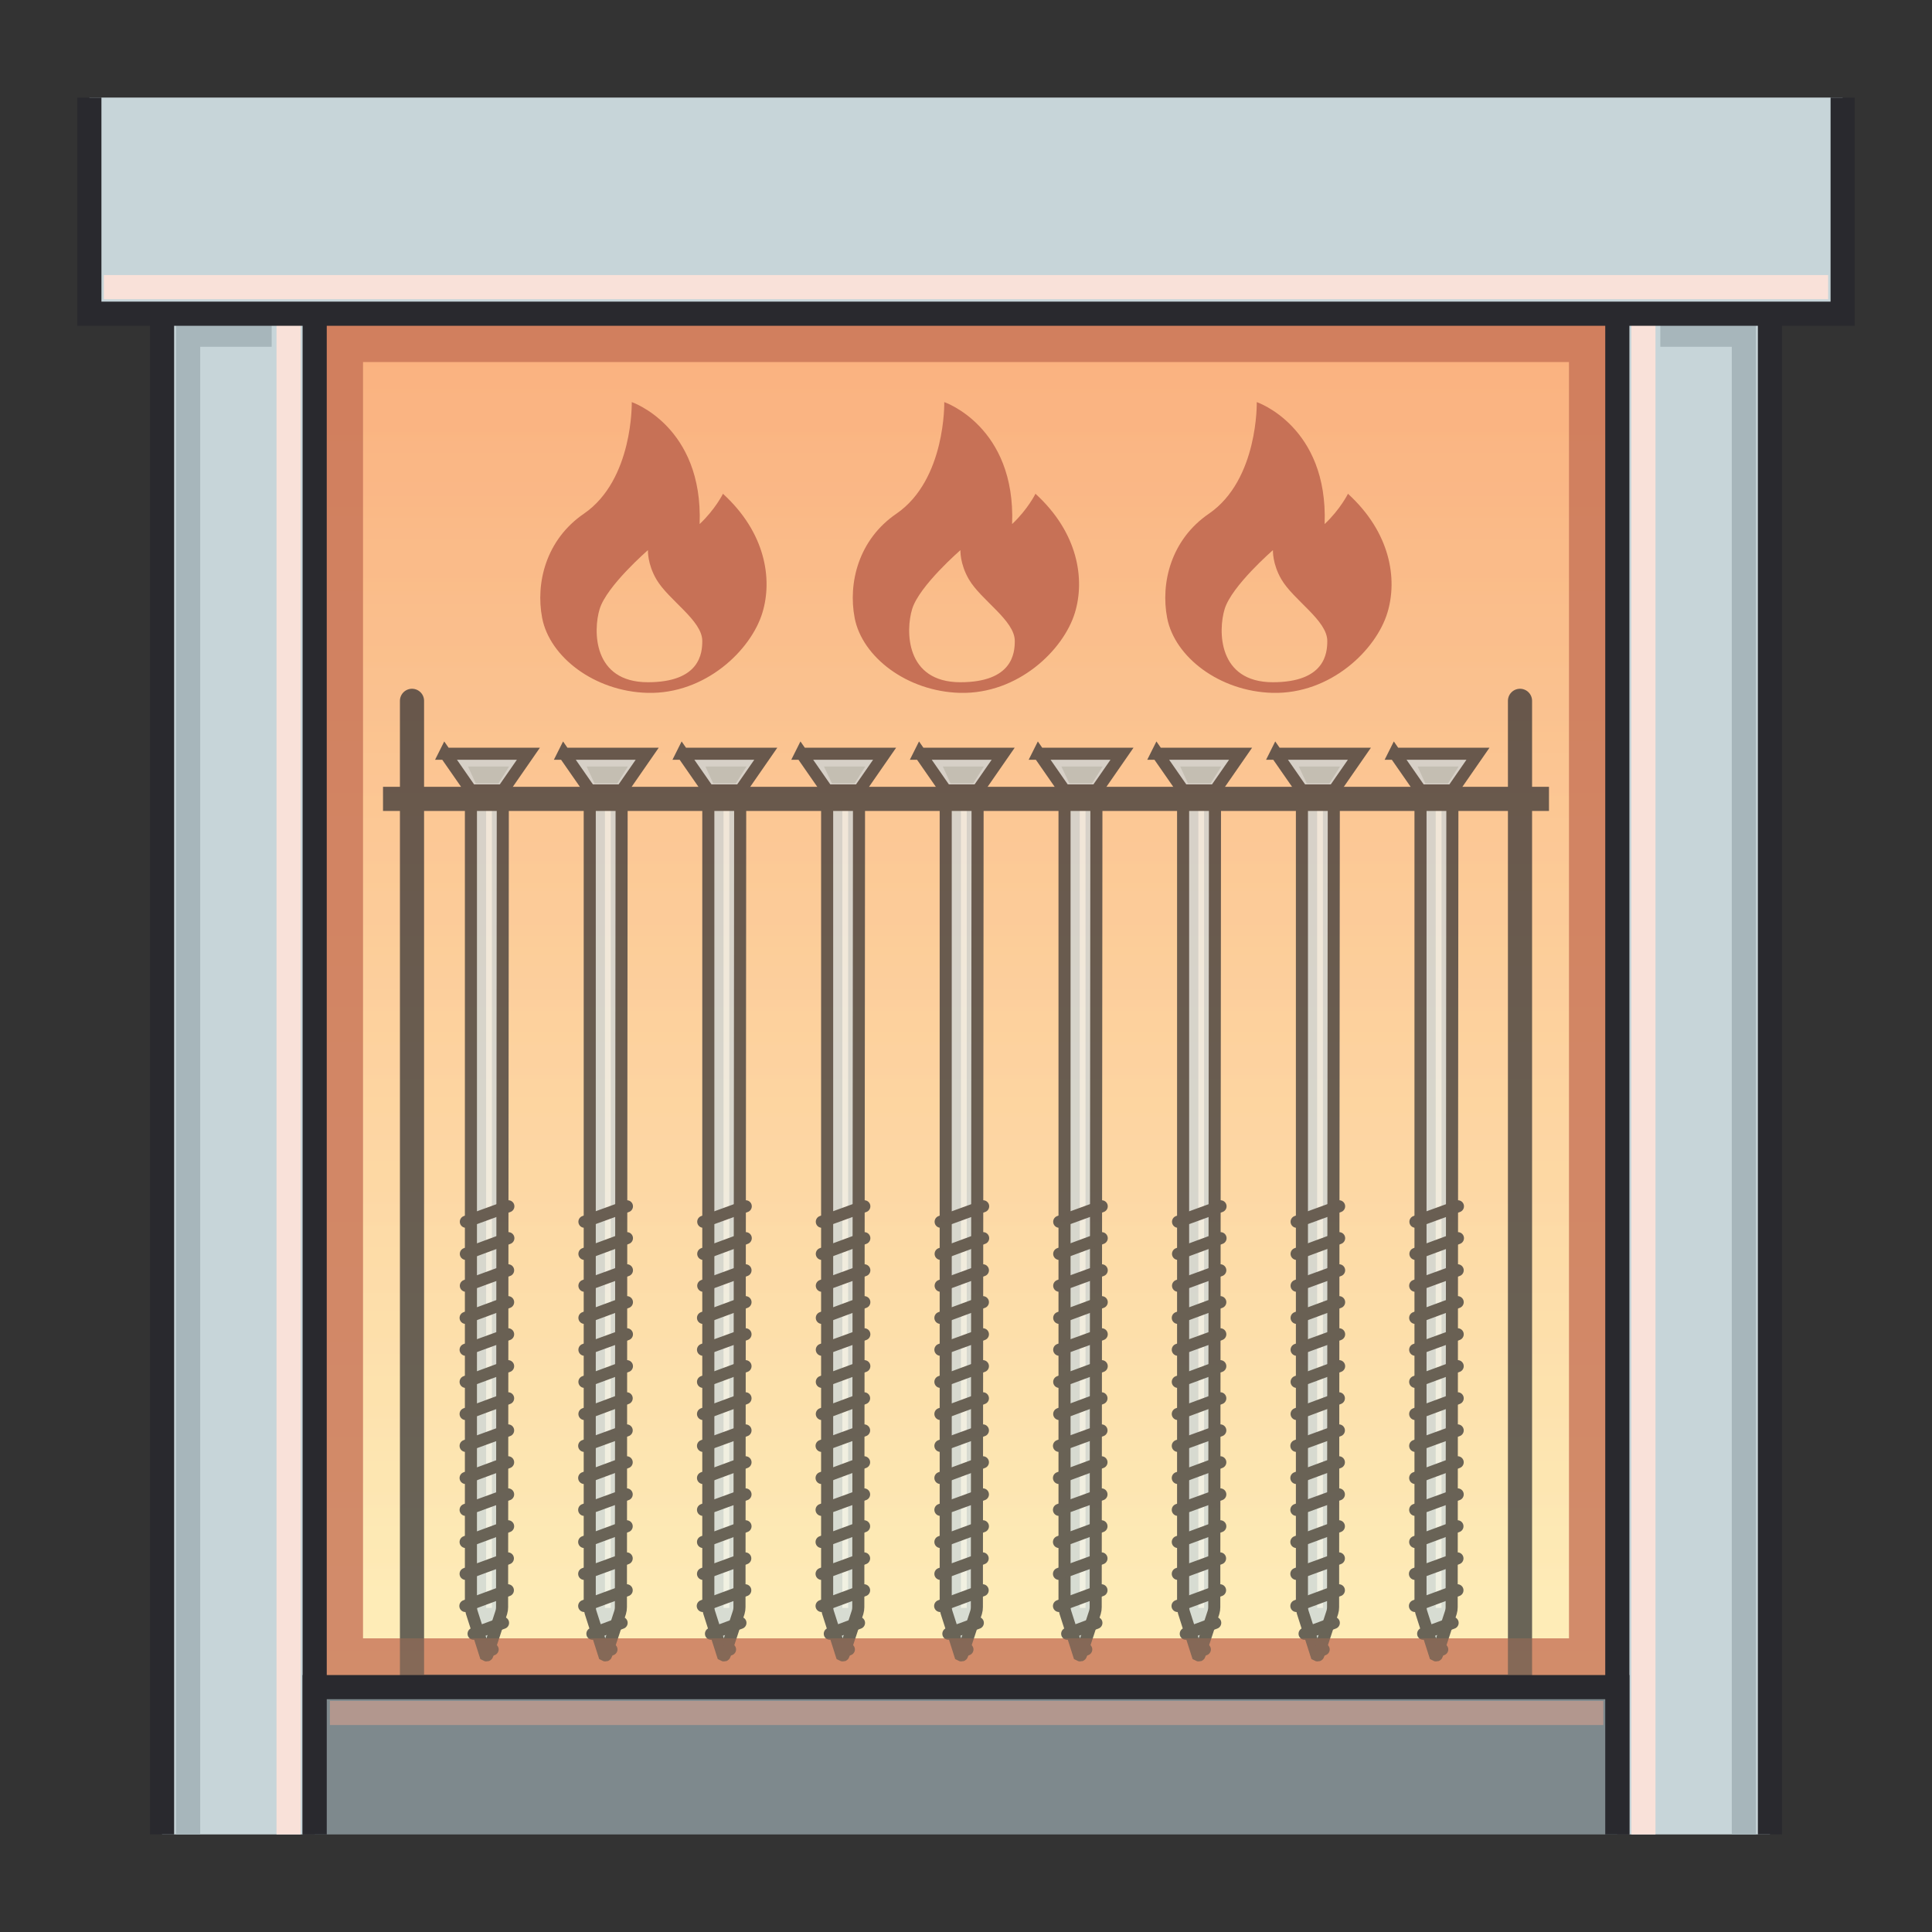
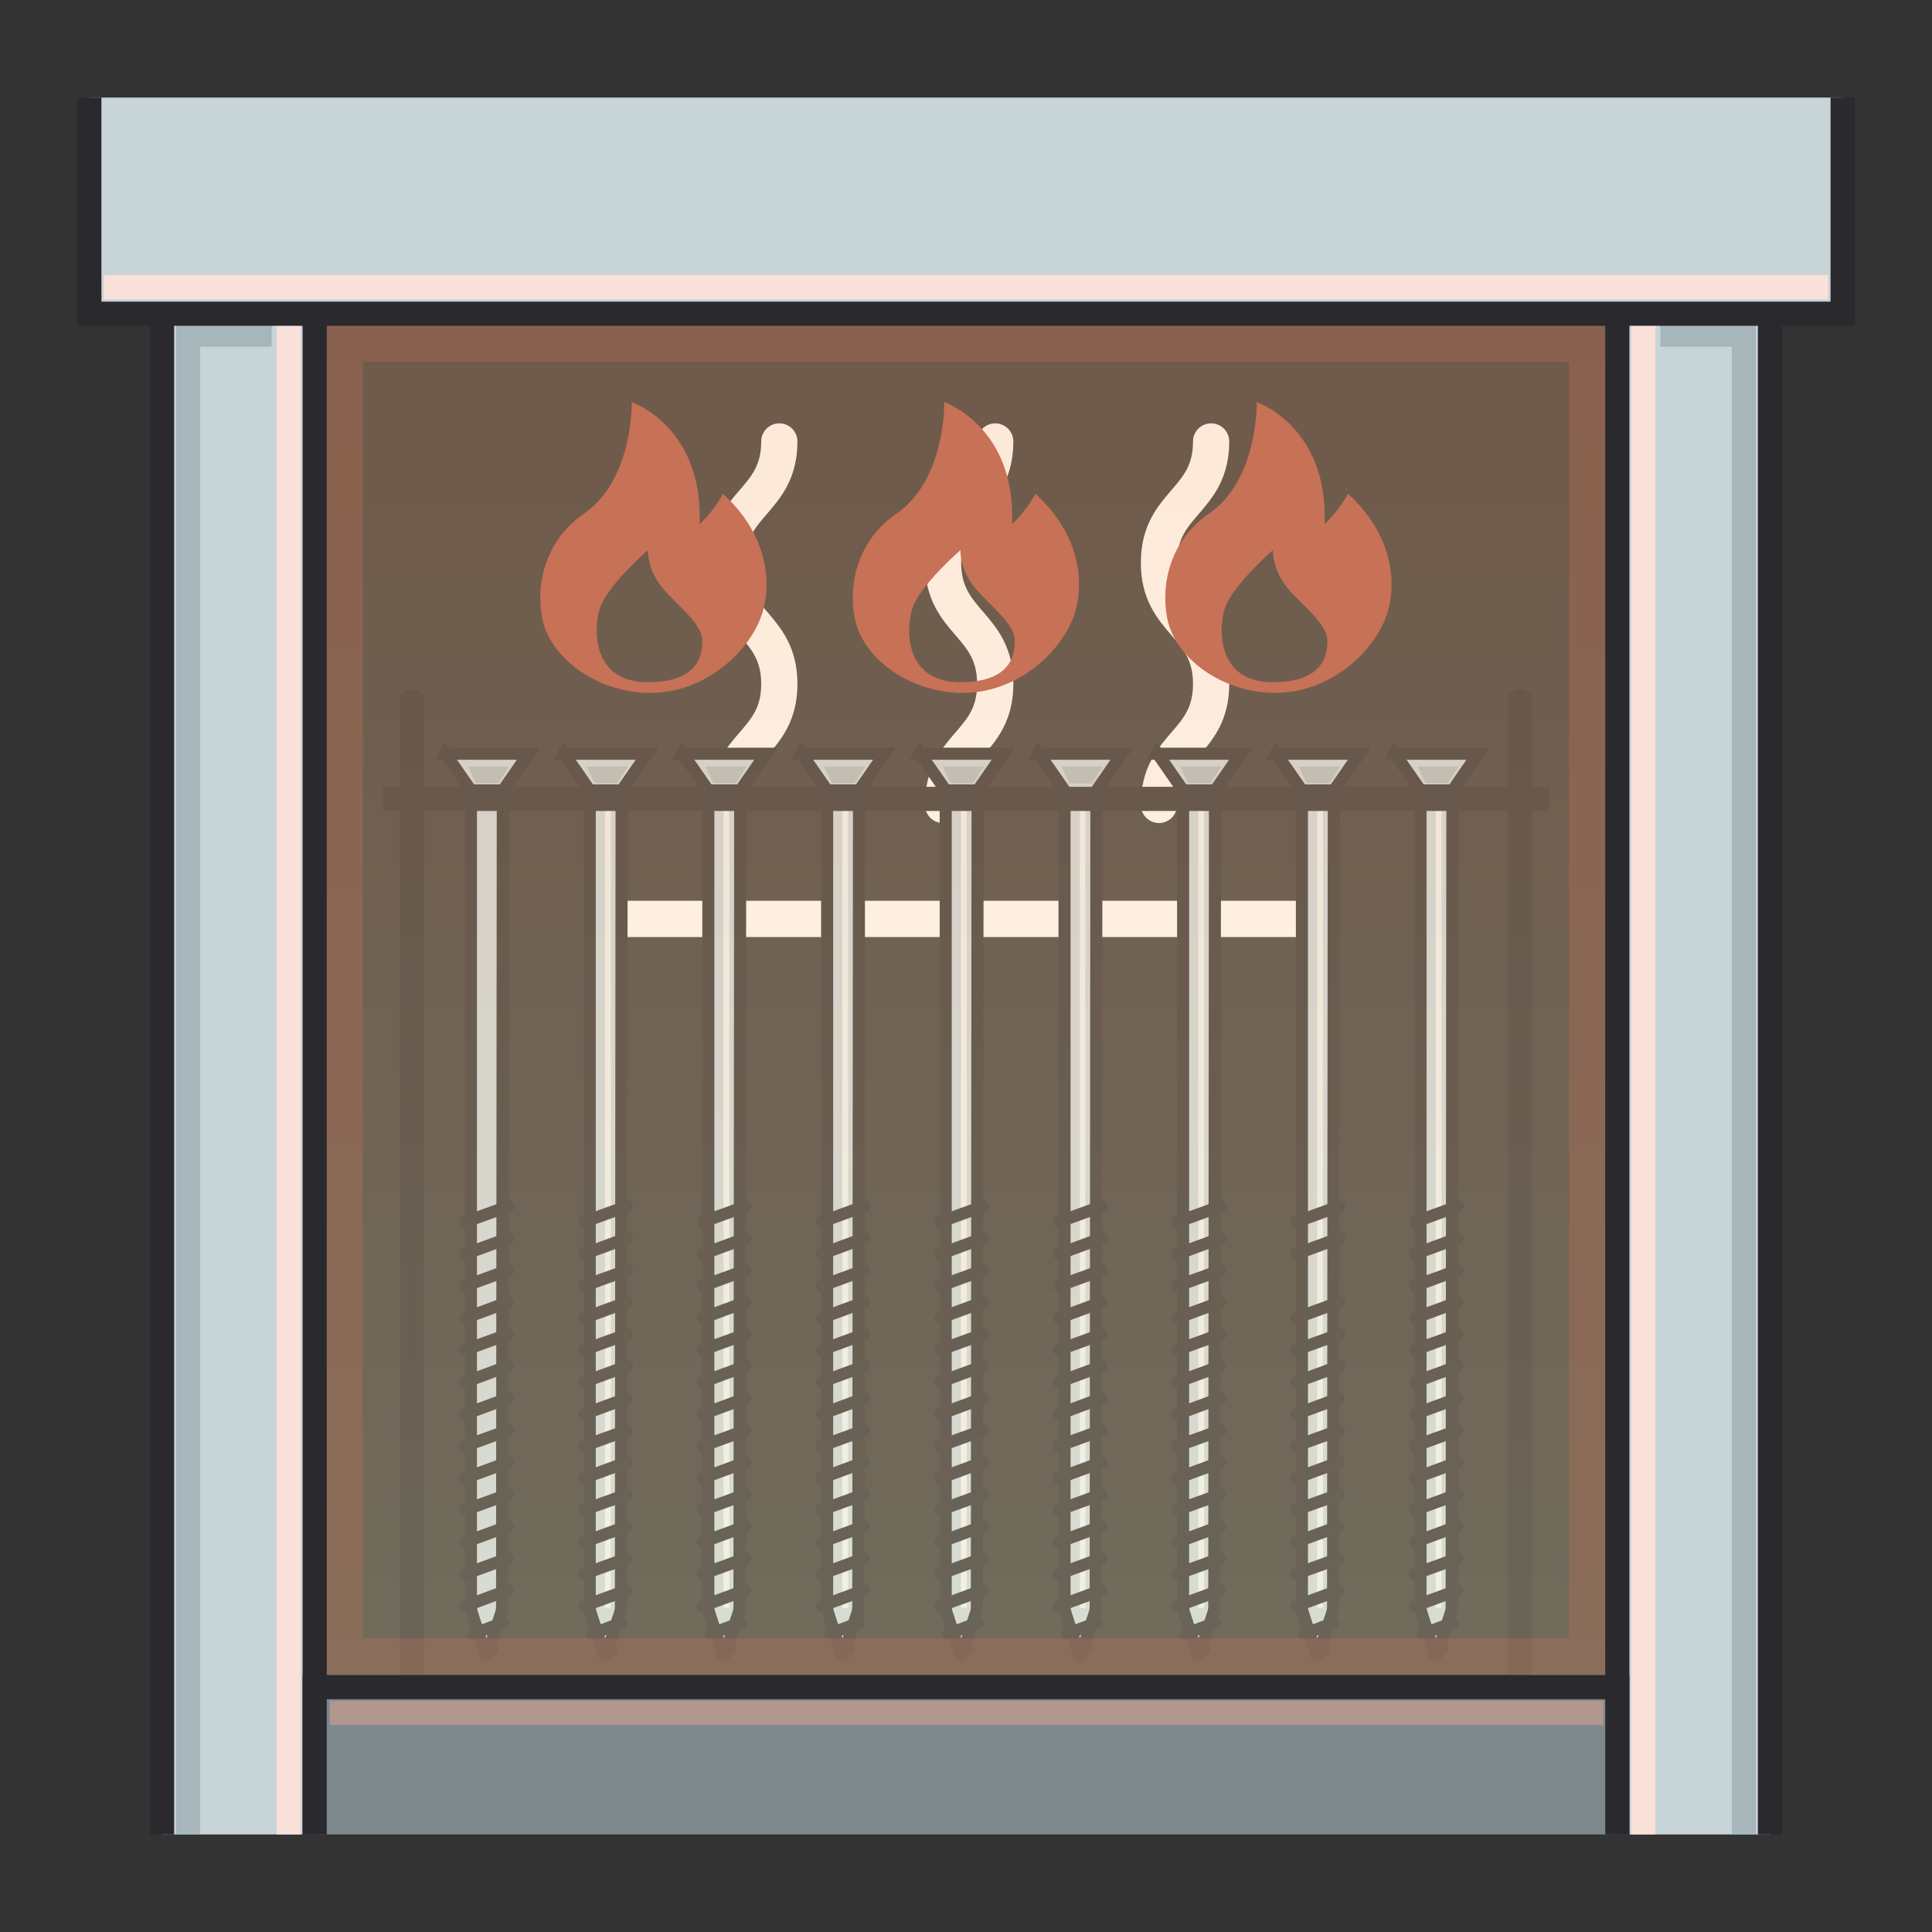
<svg xmlns="http://www.w3.org/2000/svg" id="Layer_2" data-name="Layer 2" viewBox="0 0 80 80">
  <rect x="0" y="0" width="80" height="80" fill="#333333" stroke="none" />
  <defs>
    <style>
      .cls-1 {
        fill: #edf3f5;
      }

      .cls-2 {
        stroke: #b2978e;
      }

      .cls-2, .cls-3, .cls-4, .cls-5, .cls-6, .cls-7, .cls-8, .cls-9, .cls-10, .cls-11, .cls-12, .cls-13, .cls-14 {
        stroke-miterlimit: 10;
      }

      .cls-2, .cls-4, .cls-15, .cls-8, .cls-9, .cls-10, .cls-11, .cls-12, .cls-14 {
        fill: none;
      }

      .cls-3 {
        fill: #c7d5d9;
      }

      .cls-3, .cls-4, .cls-5, .cls-7, .cls-11, .cls-12, .cls-14 {
        stroke: #29292e;
      }

      .cls-4, .cls-5, .cls-12 {
        stroke-width: .5px;
      }

      .cls-16 {
        fill: #c77156;
      }

      .cls-5 {
        fill: #c7d6de;
      }

      .cls-6 {
        opacity: .3;
      }

      .cls-6, .cls-13 {
        fill: url(#linear-gradient);
        stroke: #c77156;
        stroke-width: 4px;
      }

      .cls-7 {
        fill: #7e898d;
      }

      .cls-8 {
        stroke: #fff;
        stroke-width: 1.5px;
      }

      .cls-8, .cls-11, .cls-12 {
        stroke-linecap: round;
      }

      .cls-9 {
        stroke: #f9e1d9;
      }

      .cls-10 {
        stroke: #a7b6bb;
      }

      .cls-17 {
        fill: #acbbc0;
      }
    </style>
    <linearGradient id="linear-gradient" x1="40" y1="12.99" x2="40" y2="69.84" gradientUnits="userSpaceOnUse">
      <stop offset="0" stop-color="#fab07e" />
      <stop offset="1" stop-color="#fff0bb" />
    </linearGradient>
  </defs>
  <g id="icons">
    <g>
      <rect class="cls-15" width="80" height="80" />
      <g>
        <g>
          <line class="cls-8" x1="25.9" y1="38.05" x2="54.37" y2="38.05" />
          <path class="cls-8" d="M30.11,33.33c0-2.51,2.16-2.51,2.16-5.01s-2.16-2.51-2.16-5.02,2.16-2.51,2.16-5.02" />
          <path class="cls-8" d="M39.05,33.33c0-2.51,2.16-2.51,2.16-5.01,0-2.51-2.16-2.51-2.16-5.02s2.16-2.51,2.16-5.02" />
          <path class="cls-8" d="M47.99,33.33c0-2.51,2.16-2.51,2.16-5.01,0-2.51-2.16-2.51-2.16-5.02,0-2.51,2.16-2.51,2.16-5.02" />
        </g>
-         <rect class="cls-13" x="13.03" y="12.99" width="53.94" height="56.85" />
        <g>
          <g>
            <g>
              <path class="cls-5" d="M18.43,31.19l1.07,1.54v33.81c0,.07.01.14.03.21l.57,1.78s.07.04.08,0l.58-1.77c.02-.07.03-.14.03-.21l.03-33.81,1.06-1.53h-3.46Z" />
-               <rect class="cls-1" x="20.13" y="33.05" width=".24" height="33.53" />
              <g>
                <line class="cls-12" x1="19.29" y1="50.59" x2="21.05" y2="49.95" />
                <line class="cls-12" x1="19.29" y1="51.92" x2="21.05" y2="51.27" />
                <line class="cls-12" x1="19.29" y1="53.24" x2="21.04" y2="52.6" />
                <line class="cls-12" x1="19.28" y1="54.57" x2="21.04" y2="53.92" />
                <line class="cls-12" x1="19.28" y1="55.89" x2="21.04" y2="55.25" />
                <line class="cls-12" x1="19.28" y1="57.22" x2="21.04" y2="56.57" />
                <line class="cls-12" x1="19.28" y1="58.55" x2="21.04" y2="57.9" />
                <line class="cls-12" x1="19.28" y1="59.87" x2="21.04" y2="59.23" />
                <line class="cls-12" x1="19.28" y1="61.2" x2="21.04" y2="60.55" />
                <line class="cls-12" x1="19.28" y1="62.52" x2="21.04" y2="61.88" />
                <line class="cls-12" x1="19.28" y1="63.85" x2="21.04" y2="63.2" />
                <line class="cls-12" x1="19.28" y1="65.17" x2="21.03" y2="64.53" />
                <line class="cls-12" x1="19.27" y1="66.5" x2="21.03" y2="65.85" />
              </g>
              <line class="cls-12" x1="19.61" y1="67.65" x2="20.83" y2="67.2" />
              <line class="cls-12" x1="20.08" y1="68.42" x2="20.4" y2="68.3" />
              <line class="cls-4" x1="19.5" y1="32.73" x2="20.83" y2="32.73" />
              <polygon class="cls-17" points="19.38 31.74 21.08 31.74 20.64 32.44 19.7 32.44 19.38 31.74" />
            </g>
            <g>
              <path class="cls-5" d="M23.35,31.19l1.07,1.54v33.81c0,.07.01.14.03.21l.57,1.78s.07.04.08,0l.58-1.77c.02-.07.03-.14.03-.21l.03-33.81,1.06-1.53h-3.46Z" />
              <rect class="cls-1" x="25.05" y="33.05" width=".24" height="33.53" />
              <g>
                <line class="cls-12" x1="24.2" y1="50.59" x2="25.96" y2="49.95" />
                <line class="cls-12" x1="24.2" y1="51.92" x2="25.96" y2="51.27" />
                <line class="cls-12" x1="24.2" y1="53.24" x2="25.96" y2="52.6" />
                <line class="cls-12" x1="24.2" y1="54.57" x2="25.96" y2="53.92" />
                <line class="cls-12" x1="24.2" y1="55.89" x2="25.96" y2="55.25" />
                <line class="cls-12" x1="24.2" y1="57.22" x2="25.96" y2="56.57" />
                <line class="cls-12" x1="24.2" y1="58.55" x2="25.95" y2="57.9" />
                <line class="cls-12" x1="24.19" y1="59.87" x2="25.95" y2="59.23" />
                <line class="cls-12" x1="24.19" y1="61.2" x2="25.95" y2="60.55" />
                <line class="cls-12" x1="24.19" y1="62.52" x2="25.95" y2="61.88" />
                <line class="cls-12" x1="24.19" y1="63.85" x2="25.95" y2="63.2" />
                <line class="cls-12" x1="24.19" y1="65.17" x2="25.95" y2="64.53" />
                <line class="cls-12" x1="24.19" y1="66.5" x2="25.95" y2="65.85" />
              </g>
              <line class="cls-12" x1="24.53" y1="67.65" x2="25.74" y2="67.2" />
              <line class="cls-12" x1="25" y1="68.42" x2="25.32" y2="68.3" />
              <line class="cls-4" x1="24.41" y1="32.73" x2="25.74" y2="32.73" />
              <polygon class="cls-17" points="24.29 31.74 26 31.74 25.56 32.44 24.62 32.44 24.29 31.74" />
            </g>
            <g>
              <path class="cls-5" d="M28.26,31.19l1.07,1.54v33.81c0,.07.01.14.03.21l.57,1.78s.07.04.08,0l.58-1.77c.02-.07.03-.14.03-.21l.03-33.81,1.06-1.53h-3.46Z" />
              <rect class="cls-1" x="29.96" y="33.05" width=".24" height="33.53" />
              <g>
                <line class="cls-12" x1="29.12" y1="50.59" x2="30.88" y2="49.95" />
                <line class="cls-12" x1="29.12" y1="51.92" x2="30.88" y2="51.27" />
                <line class="cls-12" x1="29.12" y1="53.24" x2="30.87" y2="52.6" />
                <line class="cls-12" x1="29.11" y1="54.57" x2="30.87" y2="53.92" />
                <line class="cls-12" x1="29.11" y1="55.89" x2="30.87" y2="55.25" />
                <line class="cls-12" x1="29.11" y1="57.22" x2="30.87" y2="56.57" />
                <line class="cls-12" x1="29.11" y1="58.55" x2="30.87" y2="57.9" />
                <line class="cls-12" x1="29.11" y1="59.87" x2="30.87" y2="59.23" />
                <line class="cls-12" x1="29.11" y1="61.2" x2="30.87" y2="60.55" />
                <line class="cls-12" x1="29.11" y1="62.52" x2="30.87" y2="61.88" />
                <line class="cls-12" x1="29.11" y1="63.85" x2="30.87" y2="63.2" />
                <line class="cls-12" x1="29.11" y1="65.17" x2="30.86" y2="64.53" />
                <line class="cls-12" x1="29.1" y1="66.5" x2="30.86" y2="65.85" />
              </g>
              <line class="cls-12" x1="29.44" y1="67.65" x2="30.66" y2="67.2" />
              <line class="cls-12" x1="29.91" y1="68.42" x2="30.23" y2="68.3" />
              <line class="cls-4" x1="29.33" y1="32.73" x2="30.66" y2="32.73" />
              <polygon class="cls-17" points="29.21 31.74 30.91 31.74 30.47 32.44 29.53 32.44 29.21 31.74" />
            </g>
            <g>
              <path class="cls-5" d="M33.18,31.19l1.07,1.54v33.81c0,.07.01.14.03.21l.57,1.78s.07.04.08,0l.58-1.77c.02-.07.03-.14.03-.21l.03-33.81,1.06-1.53h-3.46Z" />
              <rect class="cls-1" x="34.88" y="33.05" width=".24" height="33.53" />
              <g>
                <line class="cls-12" x1="34.03" y1="50.59" x2="35.79" y2="49.95" />
                <line class="cls-12" x1="34.03" y1="51.92" x2="35.79" y2="51.27" />
                <line class="cls-12" x1="34.03" y1="53.24" x2="35.79" y2="52.6" />
                <line class="cls-12" x1="34.03" y1="54.57" x2="35.79" y2="53.92" />
                <line class="cls-12" x1="34.03" y1="55.89" x2="35.79" y2="55.25" />
                <line class="cls-12" x1="34.03" y1="57.22" x2="35.79" y2="56.57" />
                <line class="cls-12" x1="34.03" y1="58.55" x2="35.78" y2="57.9" />
                <line class="cls-12" x1="34.02" y1="59.87" x2="35.78" y2="59.23" />
                <line class="cls-12" x1="34.02" y1="61.2" x2="35.78" y2="60.55" />
                <line class="cls-12" x1="34.02" y1="62.52" x2="35.78" y2="61.88" />
                <line class="cls-12" x1="34.02" y1="63.85" x2="35.78" y2="63.2" />
                <line class="cls-12" x1="34.02" y1="65.17" x2="35.78" y2="64.53" />
                <line class="cls-12" x1="34.02" y1="66.5" x2="35.78" y2="65.85" />
              </g>
              <line class="cls-12" x1="34.36" y1="67.65" x2="35.57" y2="67.2" />
              <line class="cls-12" x1="34.83" y1="68.42" x2="35.15" y2="68.3" />
              <line class="cls-4" x1="34.24" y1="32.73" x2="35.57" y2="32.73" />
              <polygon class="cls-17" points="34.12 31.74 35.83 31.74 35.39 32.44 34.45 32.44 34.12 31.74" />
            </g>
            <g>
              <path class="cls-5" d="M38.09,31.19l1.07,1.54v33.81c0,.07.01.14.03.21l.57,1.78s.07.04.08,0l.58-1.77c.02-.07.03-.14.03-.21l.03-33.81,1.06-1.53h-3.46Z" />
              <rect class="cls-1" x="39.79" y="33.05" width=".24" height="33.53" />
              <g>
                <line class="cls-12" x1="38.95" y1="50.59" x2="40.71" y2="49.95" />
                <line class="cls-12" x1="38.95" y1="51.92" x2="40.71" y2="51.27" />
                <line class="cls-12" x1="38.95" y1="53.24" x2="40.7" y2="52.6" />
                <line class="cls-12" x1="38.94" y1="54.57" x2="40.7" y2="53.92" />
                <line class="cls-12" x1="38.94" y1="55.89" x2="40.7" y2="55.25" />
                <line class="cls-12" x1="38.94" y1="57.22" x2="40.7" y2="56.57" />
                <line class="cls-12" x1="38.94" y1="58.55" x2="40.7" y2="57.9" />
                <line class="cls-12" x1="38.94" y1="59.87" x2="40.7" y2="59.23" />
                <line class="cls-12" x1="38.94" y1="61.2" x2="40.7" y2="60.55" />
                <line class="cls-12" x1="38.94" y1="62.52" x2="40.7" y2="61.88" />
                <line class="cls-12" x1="38.94" y1="63.85" x2="40.7" y2="63.2" />
                <line class="cls-12" x1="38.94" y1="65.17" x2="40.69" y2="64.53" />
                <line class="cls-12" x1="38.93" y1="66.5" x2="40.69" y2="65.85" />
              </g>
              <line class="cls-12" x1="39.27" y1="67.65" x2="40.49" y2="67.2" />
              <line class="cls-12" x1="39.74" y1="68.42" x2="40.06" y2="68.3" />
              <line class="cls-4" x1="39.16" y1="32.73" x2="40.49" y2="32.73" />
              <polygon class="cls-17" points="39.04 31.74 40.74 31.74 40.3 32.44 39.36 32.44 39.04 31.74" />
            </g>
            <g>
              <path class="cls-5" d="M43.01,31.19l1.07,1.54v33.81c0,.07.01.14.03.21l.57,1.78s.07.04.08,0l.58-1.77c.02-.07.03-.14.03-.21l.03-33.81,1.06-1.53h-3.46Z" />
              <rect class="cls-1" x="44.71" y="33.05" width=".24" height="33.53" />
              <g>
                <line class="cls-12" x1="43.86" y1="50.59" x2="45.62" y2="49.95" />
                <line class="cls-12" x1="43.86" y1="51.92" x2="45.62" y2="51.27" />
                <line class="cls-12" x1="43.86" y1="53.24" x2="45.62" y2="52.6" />
                <line class="cls-12" x1="43.86" y1="54.57" x2="45.62" y2="53.92" />
                <line class="cls-12" x1="43.86" y1="55.89" x2="45.62" y2="55.25" />
                <line class="cls-12" x1="43.86" y1="57.22" x2="45.62" y2="56.57" />
                <line class="cls-12" x1="43.86" y1="58.55" x2="45.61" y2="57.9" />
                <line class="cls-12" x1="43.85" y1="59.87" x2="45.61" y2="59.23" />
                <line class="cls-12" x1="43.85" y1="61.2" x2="45.61" y2="60.55" />
                <line class="cls-12" x1="43.85" y1="62.52" x2="45.61" y2="61.88" />
                <line class="cls-12" x1="43.85" y1="63.85" x2="45.61" y2="63.2" />
                <line class="cls-12" x1="43.85" y1="65.17" x2="45.61" y2="64.53" />
                <line class="cls-12" x1="43.85" y1="66.5" x2="45.61" y2="65.85" />
              </g>
              <line class="cls-12" x1="44.19" y1="67.65" x2="45.4" y2="67.2" />
              <line class="cls-12" x1="44.66" y1="68.42" x2="44.98" y2="68.3" />
-               <line class="cls-4" x1="44.07" y1="32.73" x2="45.4" y2="32.73" />
              <polygon class="cls-17" points="43.95 31.74 45.66 31.74 45.22 32.44 44.28 32.44 43.95 31.74" />
            </g>
            <g>
              <path class="cls-5" d="M47.92,31.19l1.07,1.54v33.81c0,.07.01.14.03.21l.57,1.78s.07.04.08,0l.58-1.77c.02-.07.03-.14.03-.21l.03-33.81,1.06-1.53h-3.46Z" />
              <rect class="cls-1" x="49.62" y="33.05" width=".24" height="33.53" />
              <g>
                <line class="cls-12" x1="48.78" y1="50.59" x2="50.54" y2="49.95" />
                <line class="cls-12" x1="48.78" y1="51.92" x2="50.54" y2="51.27" />
                <line class="cls-12" x1="48.78" y1="53.24" x2="50.53" y2="52.6" />
                <line class="cls-12" x1="48.77" y1="54.57" x2="50.53" y2="53.92" />
                <line class="cls-12" x1="48.77" y1="55.89" x2="50.53" y2="55.25" />
                <line class="cls-12" x1="48.77" y1="57.22" x2="50.53" y2="56.57" />
                <line class="cls-12" x1="48.77" y1="58.55" x2="50.53" y2="57.9" />
                <line class="cls-12" x1="48.77" y1="59.87" x2="50.53" y2="59.23" />
                <line class="cls-12" x1="48.77" y1="61.2" x2="50.53" y2="60.55" />
                <line class="cls-12" x1="48.77" y1="62.52" x2="50.53" y2="61.88" />
                <line class="cls-12" x1="48.77" y1="63.85" x2="50.53" y2="63.2" />
                <line class="cls-12" x1="48.77" y1="65.17" x2="50.52" y2="64.53" />
                <line class="cls-12" x1="48.76" y1="66.5" x2="50.52" y2="65.85" />
              </g>
              <line class="cls-12" x1="49.1" y1="67.65" x2="50.32" y2="67.2" />
              <line class="cls-12" x1="49.57" y1="68.42" x2="49.89" y2="68.3" />
              <line class="cls-4" x1="48.99" y1="32.73" x2="50.32" y2="32.73" />
              <polygon class="cls-17" points="48.87 31.74 50.57 31.74 50.13 32.44 49.19 32.44 48.87 31.74" />
            </g>
            <g>
              <path class="cls-5" d="M52.84,31.19l1.07,1.54v33.81c0,.07.01.14.03.21l.57,1.78s.07.04.08,0l.58-1.77c.02-.07.03-.14.03-.21l.03-33.81,1.06-1.53h-3.46Z" />
              <rect class="cls-1" x="54.54" y="33.05" width=".24" height="33.53" />
              <g>
                <line class="cls-12" x1="53.69" y1="50.59" x2="55.45" y2="49.95" />
                <line class="cls-12" x1="53.69" y1="51.92" x2="55.45" y2="51.27" />
-                 <line class="cls-12" x1="53.69" y1="53.24" x2="55.45" y2="52.6" />
                <line class="cls-12" x1="53.69" y1="54.57" x2="55.45" y2="53.92" />
                <line class="cls-12" x1="53.69" y1="55.89" x2="55.45" y2="55.25" />
                <line class="cls-12" x1="53.69" y1="57.22" x2="55.45" y2="56.57" />
                <line class="cls-12" x1="53.69" y1="58.55" x2="55.44" y2="57.9" />
                <line class="cls-12" x1="53.68" y1="59.87" x2="55.44" y2="59.23" />
                <line class="cls-12" x1="53.68" y1="61.2" x2="55.44" y2="60.55" />
                <line class="cls-12" x1="53.68" y1="62.52" x2="55.44" y2="61.88" />
                <line class="cls-12" x1="53.68" y1="63.85" x2="55.44" y2="63.2" />
                <line class="cls-12" x1="53.68" y1="65.17" x2="55.44" y2="64.53" />
                <line class="cls-12" x1="53.68" y1="66.5" x2="55.44" y2="65.85" />
              </g>
              <line class="cls-12" x1="54.02" y1="67.65" x2="55.23" y2="67.2" />
              <line class="cls-12" x1="54.49" y1="68.42" x2="54.81" y2="68.3" />
              <line class="cls-4" x1="53.9" y1="32.73" x2="55.23" y2="32.73" />
              <polygon class="cls-17" points="53.78 31.74 55.49 31.74 55.05 32.44 54.11 32.44 53.78 31.74" />
            </g>
            <g>
              <path class="cls-5" d="M57.75,31.19l1.07,1.54v33.81c0,.07.01.14.03.21l.57,1.78s.07.04.08,0l.58-1.77c.02-.07.03-.14.03-.21l.03-33.81,1.06-1.53h-3.46Z" />
              <rect class="cls-1" x="59.45" y="33.05" width=".24" height="33.53" />
              <g>
                <line class="cls-12" x1="58.61" y1="50.59" x2="60.37" y2="49.95" />
                <line class="cls-12" x1="58.61" y1="51.92" x2="60.37" y2="51.27" />
                <line class="cls-12" x1="58.6" y1="53.24" x2="60.36" y2="52.6" />
                <line class="cls-12" x1="58.6" y1="54.57" x2="60.36" y2="53.92" />
                <line class="cls-12" x1="58.6" y1="55.89" x2="60.36" y2="55.25" />
                <line class="cls-12" x1="58.6" y1="57.22" x2="60.36" y2="56.57" />
                <line class="cls-12" x1="58.6" y1="58.55" x2="60.36" y2="57.9" />
                <line class="cls-12" x1="58.6" y1="59.87" x2="60.36" y2="59.23" />
                <line class="cls-12" x1="58.6" y1="61.2" x2="60.36" y2="60.55" />
                <line class="cls-12" x1="58.6" y1="62.52" x2="60.36" y2="61.88" />
                <line class="cls-12" x1="58.6" y1="63.85" x2="60.35" y2="63.2" />
                <line class="cls-12" x1="58.59" y1="65.17" x2="60.35" y2="64.53" />
                <line class="cls-12" x1="58.59" y1="66.5" x2="60.35" y2="65.85" />
              </g>
              <line class="cls-12" x1="58.93" y1="67.65" x2="60.15" y2="67.2" />
              <line class="cls-12" x1="59.4" y1="68.42" x2="59.72" y2="68.3" />
              <line class="cls-4" x1="58.82" y1="32.73" x2="60.15" y2="32.73" />
              <polygon class="cls-17" points="58.7 31.74 60.4 31.74 59.96 32.44 59.02 32.44 58.7 31.74" />
            </g>
          </g>
          <polyline class="cls-11" points="17.06 29.02 17.06 69.84 62.94 69.84 62.94 29.02" />
          <line class="cls-14" x1="15.86" y1="33.08" x2="64.14" y2="33.08" />
        </g>
        <rect class="cls-6" x="13.03" y="12.99" width="53.94" height="56.85" />
        <g>
          <path class="cls-16" d="M29.94,20.44s-.32.65-.97,1.26c.15-4.05-2.81-5.05-2.81-5.05,0,0,.07,3.21-1.98,4.62-1.57,1.07-2.01,2.87-1.73,4.32.31,1.61,2.16,3.04,4.36,3.1,2.4.06,4.29-1.77,4.76-3.32.42-1.38.14-3.31-1.64-4.93ZM26.83,28.25c-2.29,0-2.27-2.15-2-3.03.29-.96,2-2.44,2-2.44,0,0-.03.56.35,1.21.5.86,1.9,1.7,1.9,2.55,0,.5-.09,1.71-2.26,1.71Z" />
          <path class="cls-16" d="M55.82,20.44s-.32.65-.97,1.26c.15-4.05-2.81-5.05-2.81-5.05,0,0,.07,3.21-1.98,4.62-1.57,1.07-2.01,2.87-1.73,4.32.31,1.61,2.16,3.04,4.36,3.1,2.4.06,4.29-1.77,4.76-3.32.42-1.38.14-3.31-1.64-4.93ZM52.71,28.25c-2.29,0-2.27-2.15-2-3.03.29-.96,2-2.44,2-2.44,0,0-.03.56.35,1.21.5.86,1.9,1.7,1.9,2.55,0,.5-.09,1.71-2.26,1.71Z" />
          <path class="cls-16" d="M42.88,20.44s-.32.65-.97,1.26c.15-4.05-2.81-5.05-2.81-5.05,0,0,.07,3.21-1.98,4.62-1.57,1.07-2.01,2.87-1.73,4.32.31,1.61,2.16,3.04,4.36,3.1,2.4.06,4.29-1.77,4.76-3.32.42-1.38.14-3.31-1.64-4.93ZM39.77,28.25c-2.29,0-2.27-2.15-2-3.03.29-.96,2-2.44,2-2.44,0,0-.03.56.35,1.21.5.86,1.9,1.7,1.9,2.55,0,.5-.09,1.71-2.26,1.71Z" />
        </g>
        <polyline class="cls-3" points="6.71 75.96 6.71 10.52 13.03 10.52 13.03 75.96" />
        <line class="cls-9" x1="11.95" y1="75.96" x2="11.95" y2="11.6" />
        <polyline class="cls-10" points="7.79 75.96 7.79 13.86 11.25 13.86" />
        <polyline class="cls-3" points="73.29 75.96 73.29 10.52 66.97 10.52 66.97 75.96" />
        <line class="cls-9" x1="68.05" y1="75.96" x2="68.05" y2="11.6" />
        <polyline class="cls-10" points="72.21 75.96 72.21 13.86 68.75 13.86" />
        <polyline class="cls-3" points="76.3 4.04 76.3 12.99 3.7 12.99 3.7 4.04" />
        <polyline class="cls-7" points="13.03 75.96 13.03 69.86 66.97 69.86 66.97 75.96" />
        <line class="cls-9" x1="4.3" y1="11.89" x2="75.7" y2="11.89" />
        <line class="cls-2" x1="13.66" y1="70.93" x2="66.39" y2="70.93" />
      </g>
    </g>
  </g>
</svg>